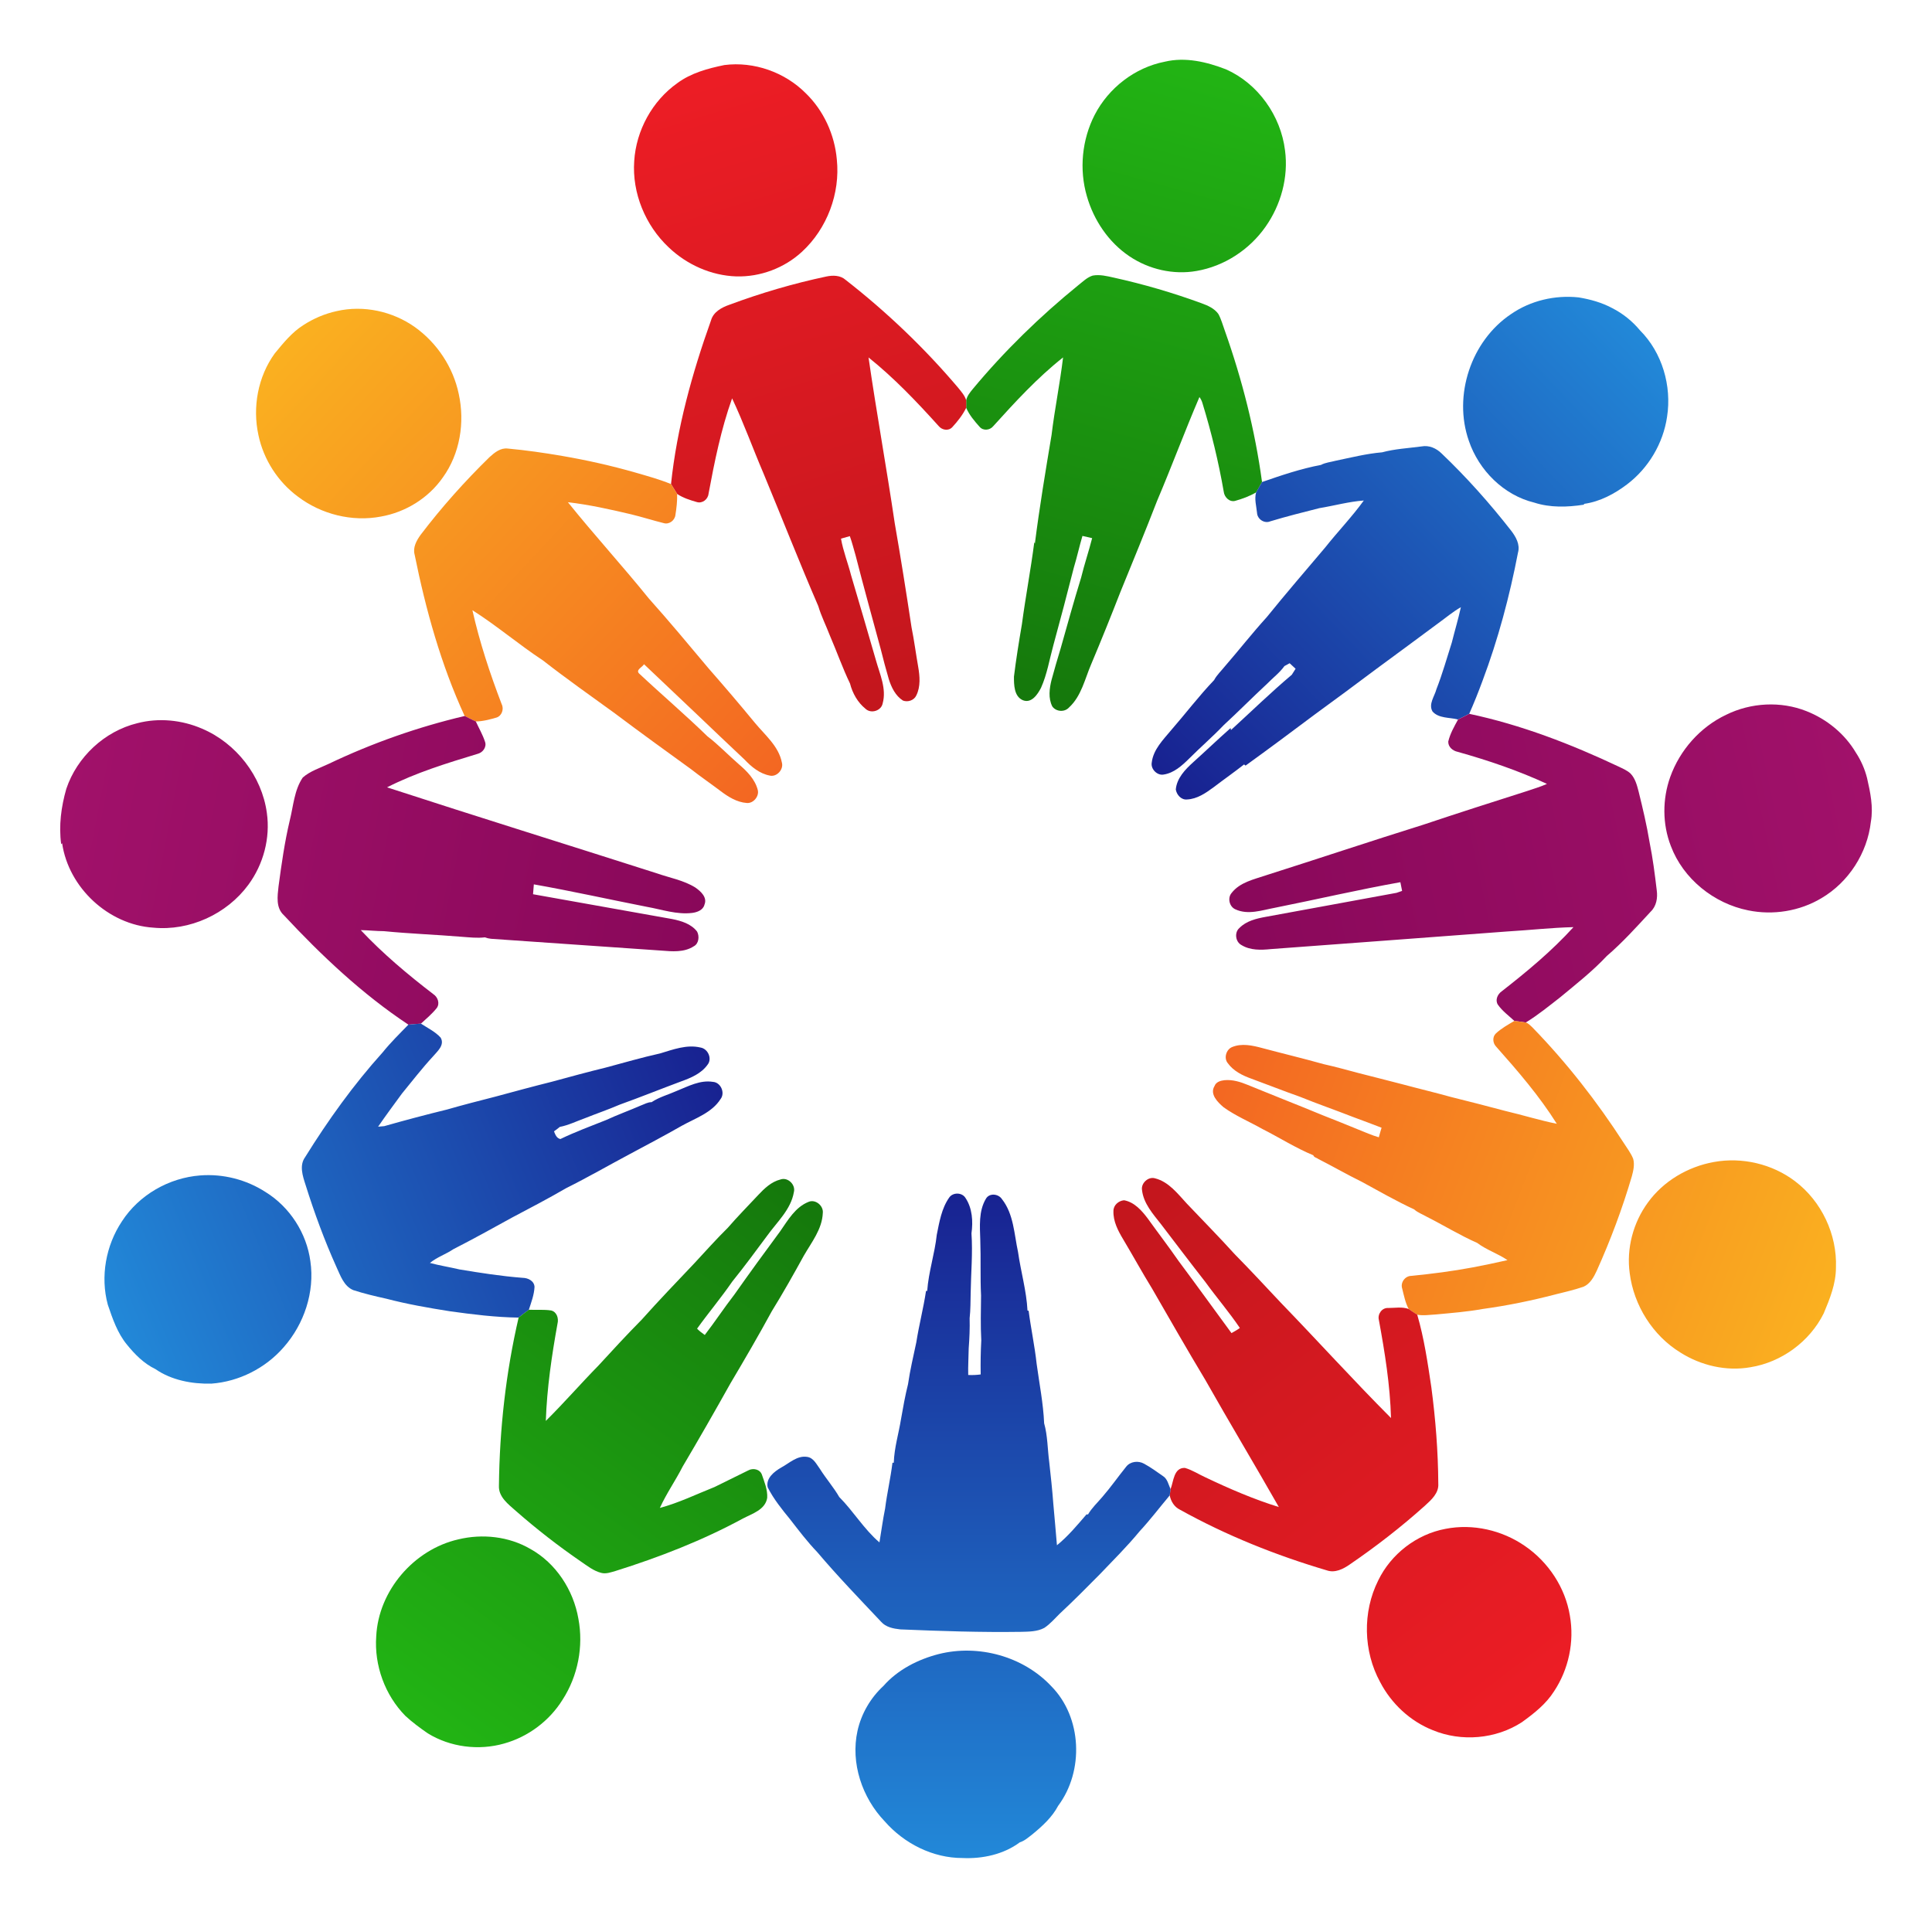
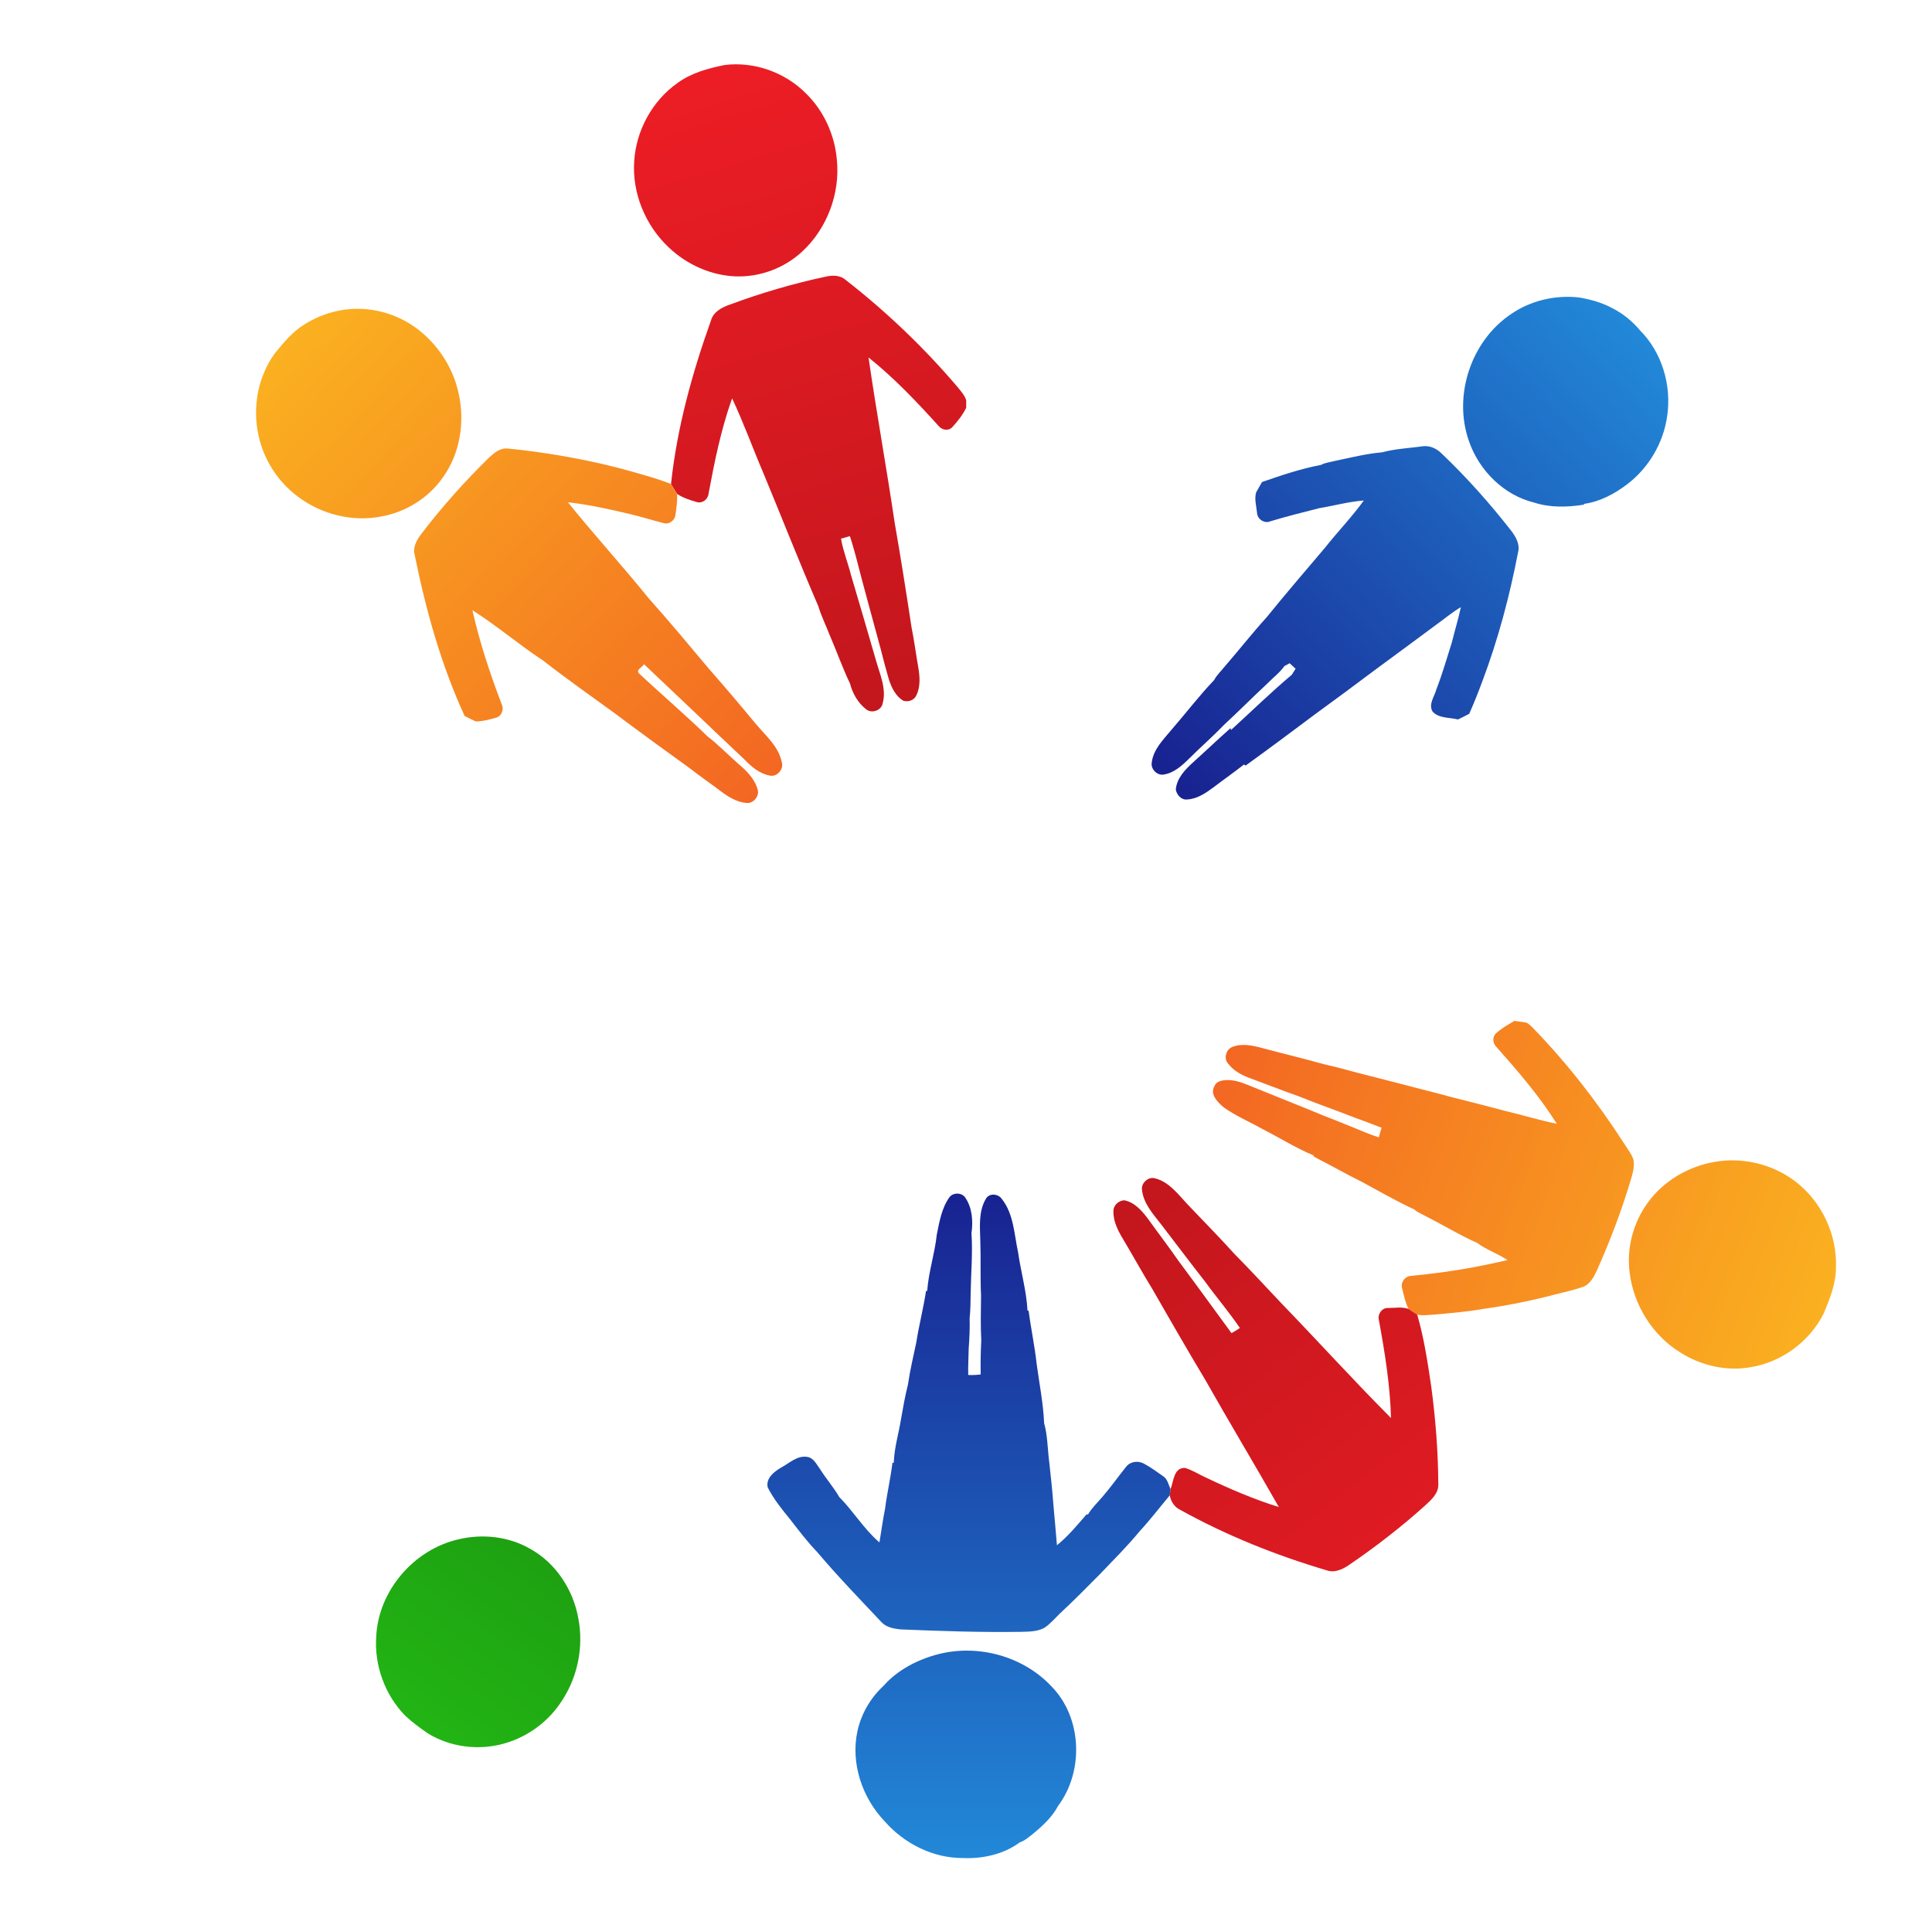
<svg xmlns="http://www.w3.org/2000/svg" enable-background="new -239.813 -345.443 1718.813 1706.342" version="1.1" viewBox="-239.81 -345.44 1718.8 1706.3" xml:space="preserve">
  <linearGradient id="i" x1="842.44" x2="687.67" y1="-283.31" y2="277.99" gradientUnits="userSpaceOnUse">
    <stop stop-color="#22B414" offset="0" />
    <stop stop-color="#15780C" offset="1" />
  </linearGradient>
-   <path d="m886.01-143.61c-14.265 20.345-36.698 35.02-61.257 39.235-20.624 3.636-42.46-1.38-59.765-13.053-18.554-12.456-31.72-32.055-37.855-53.407-6.974-23.869-4.401-50.348 6.955-72.446 12.382-23.944 35.766-42.069 62.302-47.253 18.405-4.382 37.277 0.13 54.526 6.788 28.512 12.68 48.708 41.267 52.493 72.092 3.17 23.832-3.599 48.484-17.398 68.045zm-41.976 77.406c-3.543-4.885-9.324-7.403-14.806-9.399-25.51-9.361-51.635-16.988-78.152-22.843-6.154-1.361-12.475-2.965-18.759-1.809-4.979 1.529-8.709 5.371-12.699 8.466-34.181 27.766-65.864 58.647-94.04 92.511-2.424 3.002-5.016 6.098-5.8 9.958-0.019 2.238-0.037 4.457-0.019 6.695 2.741 6.396 7.366 11.822 11.972 16.969 3.226 3.729 9.156 3.04 12.121-0.634 19.487-21.538 39.272-43.132 62.097-61.146-2.741 23.086-7.459 45.91-10.238 68.996-5.37 32.111-10.741 64.316-14.843 96.632l-0.522-1.231c-3.133 24.41-7.776 48.596-11.021 73.005-2.629 15.478-5.165 30.992-7.067 46.563-0.037 7.273 0.056 17.622 7.888 20.997 7.702 3.114 13.184-5.165 16.186-11.021 5.408-12.028 7.496-25.23 10.984-37.892 6.266-22.974 12.382-45.985 18.219-69.089 2.816-9.305 4.885-18.816 7.645-28.158 2.853 0.671 5.743 1.305 8.634 1.977-3.021 11.804-6.937 23.347-9.827 35.188-6.489 20.941-12.289 42.106-18.275 63.197-2.853 9.156-5.426 18.386-7.981 27.617-1.958 7.683-3.095 16.373 0.634 23.72 3.394 4.774 10.927 5.352 14.918 0.895 10.965-10.07 14.06-25.417 19.748-38.619 8.951-21.24 17.566-42.647 25.939-64.129 11.002-27.002 22.153-53.985 32.671-81.154 12.997-30.564 24.54-61.742 37.631-92.25 1.287 1.734 2.201 3.655 2.779 5.762 7.869 25.734 14.228 51.915 18.834 78.432 0.503 4.755 4.979 9.454 10.032 8.224 6.508-1.79 12.942-4.196 18.816-7.59 1.771-3.04 3.506-6.117 5.221-9.212-6.21-45.892-17.641-91-33.1-134.64-1.865-5.035-3.189-10.312-5.818-14.993z" fill="url(#i)" />
  <linearGradient id="h" x1="558.47" x2="386.77" y1="278.12" y2="-286.44" gradientUnits="userSpaceOnUse">
    <stop stop-color="#C3161D" offset="0" />
    <stop stop-color="#ED1D25" offset="1" />
  </linearGradient>
  <path d="m415.21-99.527c-22.34-0.728-43.99-10.462-60.101-25.827-20.736-19.468-32.689-48.316-30.694-76.791 1.716-27.244 16.037-53.519 38.358-69.332 12.196-9.044 27.207-13.091 41.864-16.093 26.33-3.375 53.891 6.396 72.539 25.23 15.85 15.44 25.547 36.754 27.487 58.721 3.152 30.209-8.652 61.612-31.011 82.18-15.683 14.489-37.109 22.507-58.442 21.911zm197.33 98.981c-29.874-35.262-63.495-67.374-99.951-95.811-4.699-4.252-11.412-4.308-17.268-3.077-29.295 6.21-58.106 14.676-86.189 25.118-6.881 2.387-14.265 6.359-16.391 13.911-16.82 47.085-30.321 95.792-35.58 145.62 1.846 2.89 3.655 5.837 5.445 8.802 5.277 3.524 11.487 5.501 17.566 7.235 4.867 1.454 9.827-2.424 10.35-7.31 5.333-28.68 11.151-57.472 20.978-84.977 10.275 21.78 18.424 44.53 27.897 66.684 16.335 39.328 31.85 79.01 48.745 118.08 2.685 9.007 6.974 17.454 10.331 26.237 6.135 14.191 11.244 28.811 17.939 42.74 2.182 8.578 6.843 16.876 13.799 22.47 4.83 4.625 13.986 1.79 15.235-4.792 3.599-13.091-2.555-26.032-6.005-38.47-7.31-25.174-14.582-50.367-22.079-75.486-2.797-10.946-7.03-21.519-8.988-32.652 2.611-0.727 5.24-1.455 7.869-2.219 2.051 5.706 3.487 11.617 5.203 17.436 7.105 27.822 14.825 55.495 22.321 83.224 2.182 8.876 4.569 17.715 7.123 26.498 2.294 7.329 5.93 14.881 12.624 19.132 4.345 1.641 9.921-0.187 11.878-4.587 3.897-7.888 3.114-17.063 1.66-25.454-2.07-11.692-3.543-23.459-5.911-35.076-4.681-30.955-9.566-61.91-14.955-92.734-7.273-49.211-16.186-98.198-23.31-147.43 22.713 18.2 42.89 39.384 62.339 60.978 2.965 3.655 8.69 4.755 12.158 1.082 4.755-5.203 9.286-10.872 12.382-17.249-0.019-2.238 0-4.457 0.019-6.695-1.343-4.326-4.438-7.776-7.235-11.226z" fill="url(#h)" />
  <linearGradient id="g" x1="803.71" x2="1219.6" y1="351.41" y2="-48.578" gradientUnits="userSpaceOnUse">
    <stop stop-color="#182291" offset="0" />
    <stop stop-color="#2288D8" offset="1" />
  </linearGradient>
  <path d="m1243.3 25.318c-3.45 23.701-16.559 45.78-35.654 60.213-11.133 8.447-24.018 15.291-37.966 17.286l-0.578 0.783c-14.545 2.256-29.836 2.723-43.99-1.883-27.151-6.601-49.211-28.68-58.143-54.898-14.172-40.409 1.921-88.986 37.519-112.82 17.398-12.028 39.141-17.082 60.12-14.844 10.461 1.716 20.811 4.606 30.191 9.678 9.398 4.811 17.678 11.561 24.447 19.673 19.729 19.766 28.326 49.416 24.056 76.81zm-200.63 32.652c-4.681-4.625-11.151-7.496-17.809-6.229-11.655 1.567-23.832 2.182-35.057 5.24-13.949 1.175-27.58 4.643-41.248 7.478-4.382 1.193-9.137 1.566-13.165 3.729-17.92 3.375-35.281 9.268-52.474 15.235-1.716 3.095-3.45 6.172-5.221 9.212-1.678 5.874 0.205 12.158 0.802 18.125 0.243 5.688 6.527 9.921 11.879 7.59 14.396-4.345 28.978-8 43.56-11.692 13.203-2.163 26.181-5.818 39.57-6.806-10.611 14.657-23.235 27.748-34.461 41.92-17.398 20.55-34.983 40.95-51.896 61.873-12.867 14.154-24.652 29.239-37.184 43.691-3.245 4.065-7.179 7.664-9.641 12.289-13.501 14.116-25.323 29.743-38.153 44.474-7.142 8.634-16.018 17.268-17.342 28.997-1.007 5.725 4.923 11.711 10.685 10.555 9.137-1.417 16.298-7.981 22.657-14.247 10.032-10.088 20.848-19.356 30.657-29.668 13.147-12.102 25.696-24.857 38.806-36.997 5.054-5.203 11.002-9.641 15.235-15.571 1.529-0.858 3.077-1.697 4.643-2.536 1.715 1.659 3.487 3.301 5.296 4.904-1.1 1.79-2.238 3.562-3.375 5.352-18.637 15.707-36.131 32.777-54.132 49.214-0.1-0.597-0.199-1.192-0.301-1.78-11.282 9.958-22.135 20.363-33.305 30.414-7.123 6.434-14.564 14.154-15.459 24.205 0.709 4.699 4.867 9.473 9.995 8.895 9.044-0.392 16.802-5.818 23.85-11.021 8.901-6.804 18.094-13.217 26.894-20.144 0.428 0.353 0.855 0.707 1.319 1.036 20.643-14.899 41.062-30.097 61.425-45.37 18.499-13.52 36.96-27.114 55.272-40.894 18.424-13.482 36.754-27.095 55.104-40.689 6.545-4.699 12.718-9.995 19.766-14.004-2.331 10.592-5.464 20.997-8.093 31.533-4.438 13.836-8.335 27.86-13.65 41.398-1.66 6.377-7.291 13.333-3.506 19.86 5.482 6.303 15.198 5.184 22.694 7.123 3.338-1.622 6.676-3.282 9.957-5.016 4.252-9.585 8.149-19.338 11.767-29.165 13.948-37.053 24.167-75.448 31.645-114.31 2.014-7.179-1.921-14.06-6.154-19.543-18.983-24.298-39.533-47.384-61.854-68.66z" fill="url(#g)" />
  <linearGradient id="f" x1="440.99" x2="18.62" y1="352.77" y2="-42.559" gradientUnits="userSpaceOnUse">
    <stop stop-color="#F36722" offset="0" />
    <stop stop-color="#FAB020" offset="1" />
  </linearGradient>
  <path d="m99.095 114.14c-25.678 4.904-53.108-1.995-73.863-17.734-17.846-13.184-30.582-33.044-35.132-54.768-5.426-24.783-0.448-51.99 14.508-72.614 7.552-9.175 15.16-18.685 25.305-25.118 9.1-5.93 19.244-10.275 29.855-12.568 23.869-5.482 49.733 0.168 69.63 14.303 19.71 14.135 34.013 35.71 38.936 59.504 5.52 25.249 1.081 53.052-14.172 74.199-12.755 18.331-33.118 30.936-55.066 34.796zm345.97 230.45c-9.026-1.697-16.391-7.776-22.526-14.284-14.079-13.258-28.12-26.554-42.069-39.924-15.757-14.974-31.552-29.929-47.328-44.866-1.361 2.517-7.459 4.96-4.513 8.112 20.102 18.871 41.174 36.754 60.903 55.999 9.883 7.534 18.498 16.69 27.915 24.82 7.217 6.172 14.433 13.37 16.876 22.881 1.511 5.613-3.897 12.196-9.771 11.636-8.82-0.634-16.578-5.52-23.44-10.722-8.69-6.564-17.659-12.699-26.218-19.412-22.694-16.41-45.407-32.838-67.784-49.677-21.407-15.515-43.058-30.769-63.868-47.011-21.463-14.098-41.099-30.955-62.768-44.68 6.415 28.531 15.608 56.353 26.051 83.635 2.2 4.364 0.093 10.443-4.718 11.897-5.967 1.697-12.102 3.375-18.312 3.431-3.357-1.529-6.638-3.207-9.92-4.848-21.035-45.668-34.591-94.506-44.53-143.7-1.678-6.322 1.734-12.438 5.296-17.417 18.685-24.578 39.309-47.663 61.388-69.238 4.438-4.047 9.865-8.429 16.279-7.59 16.317 1.492 32.54 3.841 48.689 6.62 21.78 3.748 43.393 8.615 64.651 14.694 10.704 3.095 21.482 6.061 31.813 10.275 1.846 2.89 3.655 5.837 5.445 8.802 0.186 6.266-0.541 12.531-1.529 18.722-0.559 4.867-5.594 8.69-10.443 7.217-9.697-2.405-19.226-5.464-28.922-7.813-18.592-4.401-37.295-8.559-56.279-10.778 23.31 29.034 48.502 56.558 71.905 85.537 18.2 20.344 35.692 41.379 53.239 62.302 13.93 15.906 27.692 31.999 41.118 48.335 9.007 10.965 21.333 20.885 24.111 35.524 1.678 6.06-4.531 12.96-10.741 11.524zm-204.83-108.4c-0.514-1.226-0.916-2.489-1.098-3.818 0.182 1.329 0.584 2.592 1.098 3.818z" fill="url(#f)" />
  <linearGradient id="e" x1="855.69" x2="1421.3" y1="477.66" y2="356.51" gradientUnits="userSpaceOnUse">
    <stop stop-color="#89085A" offset="0" />
    <stop stop-color="#A1116A" offset="1" />
  </linearGradient>
-   <path d="m1424.6 385.68c-3.096 27.804-19.822 53.78-43.971 67.971-19.356 11.599-43.132 15.403-65.211 10.834-30.47-6.098-57.752-27.99-68.772-57.248-7.571-19.524-7.571-41.64-0.578-61.313 8.559-24.018 26.722-44.549 49.826-55.458 22.004-10.853 48.54-12.289 71.42-3.207 18.069 7.123 34.05 20.121 43.971 36.941 4.531 6.9 7.907 14.545 9.92 22.582 2.909 12.699 5.706 25.846 3.394 38.899zm-196.88 18.144c-2.518-15.235-6.079-30.265-9.79-45.239-1.436-5.576-3.002-11.45-7.049-15.72-3.002-2.872-6.918-4.438-10.554-6.228-42.554-20.102-86.898-37.221-133.01-46.992-3.282 1.734-6.62 3.394-9.957 5.016-3.413 6.284-7.105 12.643-8.727 19.673-0.149 4.774 4.01 8.224 8.354 9.119 27.095 7.608 53.91 16.671 79.457 28.531-6.004 2.741-12.382 4.457-18.573 6.638-30.62 9.734-61.202 19.543-91.672 29.743-46.675 14.582-93.052 30.116-139.67 44.922-10.834 3.692-23.254 6.191-30.657 15.757-3.767 4.401-2.014 12.158 3.319 14.508 11.393 5.333 23.925 0.709 35.505-1.417 37.146-7.422 74.05-16.056 111.33-22.694 0.485 2.573 1.007 5.165 1.548 7.757-1.25 0.429-3.748 1.287-4.998 1.716-38.768 7.049-77.499 14.321-116.29 21.352-8.391 1.51-17.342 3.636-23.496 9.958-4.587 3.972-3.468 12.326 1.865 15.142 7.776 4.774 17.324 4.513 26.088 3.599 70.04-5.259 140.08-10.312 210.12-15.664 19.729-1.156 39.421-3.394 59.169-3.879-19.207 21.165-41.323 39.533-63.831 57.099-3.692 2.555-6.079 7.813-3.394 11.934 3.972 5.632 9.641 9.79 14.676 14.415 3.375 0.429 6.769 0.821 10.144 1.38 10.778-6.583 20.568-14.601 30.508-22.34 14.228-11.785 28.904-23.291 41.528-36.792 14.042-12.028 26.461-25.846 39.011-39.421 5.165-4.867 6.378-12.289 5.445-19.058-1.697-14.321-3.525-28.661-6.396-42.815z" fill="url(#e)" />
  <linearGradient id="d" x1="384.5" x2="-183.03" y1="474.6" y2="364.63" gradientUnits="userSpaceOnUse">
    <stop stop-color="#89085A" offset="0" />
    <stop stop-color="#A1116A" offset="1" />
  </linearGradient>
-   <path d="m386.92 459.38c-1.119 4.83-6.452 6.825-10.853 7.385-13.743 1.716-27.095-3.058-40.484-5.426-33.491-6.583-66.852-14.023-100.47-19.972-0.205 2.928-0.448 5.837-0.709 8.783 41.248 7.347 82.497 14.75 123.75 22.079 8.149 1.622 17.007 4.289 22.228 11.189 2.163 4.177 1.566 10.76-3.058 13.09-8.578 5.557-19.282 4.55-28.96 3.767-50.442-3.431-100.88-6.974-151.31-10.48-1.883-0.186-3.711-0.615-5.464-1.287-6.9 0.839-13.818-0.019-20.68-0.503-23.048-1.921-46.172-2.741-69.183-4.997-6.881-0.019-13.725-0.821-20.587-0.932 19.673 20.96 41.808 39.514 64.595 57.006 3.916 2.555 5.986 8.242 3.021 12.289-4.103 5.184-9.231 9.436-14.079 13.911-3.729 0.242-7.44 0.541-11.151 0.914-41.118-27.263-77.276-61.388-110.82-97.396-7.235-6.564-5.688-17.007-4.718-25.678 2.629-19.636 5.408-39.328 9.976-58.609 3.226-12.811 3.972-27.002 11.562-38.172 6.601-5.837 15.328-8.485 23.16-12.233 38.619-18.405 79.252-32.745 120.89-42.535 3.282 1.641 6.564 3.319 9.92 4.848 2.741 6.005 6.117 11.729 8.168 18.032 1.678 4.494-1.734 9.417-6.098 10.648-27.524 8.373-55.346 16.839-81.043 29.948 79.812 26.032 160.03 50.889 239.99 76.492 11.431 4.009 23.776 6.135 34.2 12.587 4.811 3.319 10.909 8.764 8.205 15.254zm-446.93-156.51c-18.014-7.813-38.601-9.865-57.658-4.886-29.109 7.123-53.63 30.004-63.141 58.367-4.587 15.962-6.806 32.708-4.569 49.248l0.839-0.821c5.725 39.552 41.23 72.558 81.192 75.113 32.298 3.095 65.322-12.084 84.492-38.153 13.389-18.181 19.636-41.566 16.447-63.961-4.438-32.708-27.281-62.041-57.602-74.908z" fill="url(#d)" />
  <linearGradient id="c" x1="844.8" x2="1383.7" y1="608.79" y2="813.91" gradientUnits="userSpaceOnUse">
    <stop stop-color="#F36722" offset="0" />
    <stop stop-color="#FAB020" offset="1" />
  </linearGradient>
  <path d="m1212 700.94c-8.466 28.81-19.021 56.987-31.347 84.362-2.536 5.501-5.855 11.506-11.673 14.042-8.186 2.797-16.615 4.755-24.988 6.825-21.296 5.576-42.927 9.995-64.745 12.979-13.669 2.48-27.524 3.543-41.342 4.848-5.632 0.28-11.338 1.268-16.913 0.261-2.611-1.604-5.109-3.357-7.59-5.091-3.002-5.632-4.196-12.028-5.744-18.144-1.79-5.315 2.48-11.282 8.093-11.319 18.293-1.827 36.549-4.158 54.637-7.552 10.349-1.977 20.662-4.103 30.936-6.471-8.54-5.818-18.759-9.119-26.927-15.291-15.496-6.825-29.967-15.776-45.09-23.403-3.636-2.126-7.814-3.543-10.946-6.396-15.981-7.459-31.328-16.205-46.806-24.652-12.979-6.359-25.491-13.613-38.377-20.158-1.473-1.175-4.047-1.436-4.587-3.375-15.701-6.471-30.116-15.72-45.276-23.366-11.487-6.508-23.832-11.636-34.554-19.356-5.221-4.457-12.568-11.636-8.056-18.909 1.324-3.636 5.426-4.83 8.914-5.184 7.142-0.671 14.154 1.529 20.699 4.233 10.387 4.289 20.867 8.373 31.272 12.643 11.897 4.792 23.832 9.51 35.673 14.452 10.462 4.065 20.867 8.317 31.291 12.568 6.042 2.424 12.028 5.091 18.312 6.918 0.746-2.872 1.585-5.706 2.443-8.522-8.41-3.319-17.324-6.508-25.51-9.604-15.72-6.154-31.682-11.673-47.309-18.014-14.34-5.035-28.456-10.685-42.741-15.906-8.037-2.853-16.186-6.825-21.277-13.948-3.748-4.475-1.343-12.289 3.991-14.34 8.559-3.487 18.014-1.38 26.592 0.914 18.218 4.886 36.568 9.249 54.712 14.34 10.424 2.312 20.718 5.184 31.048 7.925 13.09 3.245 26.107 6.732 39.197 10.032 14.247 3.841 28.624 7.235 42.871 11.207 16.223 3.972 32.41 8.242 48.577 12.494 15.31 3.58 30.321 8.298 45.743 11.412-15.515-24.727-34.684-46.955-54.041-68.735-2.965-3.04-3.413-8.466-0.261-11.543 4.867-4.587 10.797-7.851 16.522-11.245 3.375 0.429 6.769 0.821 10.144 1.38 2.312 0.69 3.972 2.592 5.725 4.177 30.619 31.458 57.733 66.236 81.527 103.1 2.89 4.606 6.359 8.97 8.354 14.098 1.343 5.035 0.168 10.368-1.175 15.31zm145.21 4.587c-20.326-15.459-47.234-21.724-72.315-17.137-23.123 4.177-44.866 16.951-58.703 36.102-13.072 17.864-19.17 40.857-16.13 62.824 3.636 28.606 20.456 55.458 45.09 70.581 18.275 11.562 40.801 16.857 62.227 13.091 27.71-4.42 52.773-22.788 65.267-47.906 5.464-12.979 10.89-26.461 10.89-40.782 1.137-29.445-12.83-59.001-36.326-76.772z" fill="url(#c)" />
  <linearGradient id="b" x1="392.36" x2="-139.1" y1="605.49" y2="825.53" gradientUnits="userSpaceOnUse">
    <stop stop-color="#182291" offset="0" />
    <stop stop-color="#2288D8" offset="1" />
  </linearGradient>
-   <path d="m401.3 632.28c-7.739 12.307-22.414 17.1-34.535 23.85-15.422 8.839-31.197 17.081-46.862 25.51-18.685 9.977-37.053 20.55-56.017 30.004-15.795 9.175-32 17.659-48.167 26.181-17.286 9.585-34.629 19.114-52.232 28.139-6.694 4.513-14.545 7.067-20.811 12.214 8.671 2.35 17.566 3.711 26.312 5.781 18.592 3.096 37.221 5.986 56.036 7.459 4.793 0.019 10.387 2.629 10.704 8.037-0.317 7.011-2.909 13.743-5.053 20.382-3.114 2.238-6.135 4.569-9.1 6.974-20.55-0.28-41.006-2.834-61.332-5.669-18.983-2.984-37.966-6.322-56.558-11.188-9.809-2.163-19.617-4.494-29.183-7.59-8.391-3.487-11.45-12.923-14.974-20.512-10.722-23.813-19.729-48.353-27.542-73.266-2.518-7.813-5.688-17.156-0.336-24.54 20.4-32.82 43.02-64.409 68.922-93.145 7.049-8.764 15.104-16.671 22.955-24.708 3.711-0.373 7.422-0.671 11.151-0.914 5.967 3.916 12.699 7.086 17.548 12.457 3.804 6.676-2.984 12.177-6.881 16.783-9.716 10.536-18.48 21.892-27.561 32.969-7.123 9.79-14.377 19.468-21.221 29.482 1.361-0.131 4.084-0.354 5.445-0.485 18.517-5.277 37.165-10.2 55.868-14.788 14.228-4.121 28.606-7.757 42.946-11.45 16.727-4.513 33.454-9.081 50.255-13.258 15.962-4.345 31.925-8.708 47.999-12.624 16.13-4.289 32.167-9.007 48.446-12.606 11.506-3.45 23.664-8.112 35.785-5.24 6.732 1.026 10.741 10.014 6.284 15.403-5.538 7.758-14.713 11.617-23.384 14.732-18.274 6.788-36.363 14.116-54.712 20.699-10.219 4.401-20.755 8-31.086 12.121-7.366 2.648-14.471 6.191-22.19 7.683-1.641 1.436-3.431 2.667-5.184 3.953 1.156 2.834 2.275 6.079 5.669 6.844 13.258-6.359 27.095-11.524 40.764-16.932 10.182-4.718 20.755-8.503 31.048-12.997 3.021-1.081 6.005-2.946 9.324-2.872 6.899-4.606 15.048-6.713 22.545-10.088 10.2-4.103 20.68-9.827 32.055-7.981 6.956 0.447 11.021 9.678 6.863 15.198zm-404.82 82.851c-17.081-11.095-37.836-16.391-58.125-14.806-27.878 2.107-54.488 17.324-69.723 40.894-14.284 21.463-19.3 49.155-12.531 74.124 4.233 12.401 8.54 25.193 16.988 35.486 7.011 8.634 15.104 16.876 25.268 21.743 14.359 9.958 32.615 13.408 49.882 12.997 24.578-1.79 48.111-13.762 64.278-32.316 18.219-20.606 27.804-49.155 23.794-76.567-3.338-25.062-18.33-48.26-39.831-61.556z" fill="url(#b)" />
  <linearGradient id="a" x1="763.77" x2="1122.7" y1="717.21" y2="1178.7" gradientUnits="userSpaceOnUse">
    <stop stop-color="#C3161D" offset="0" />
    <stop stop-color="#ED1D25" offset="1" />
  </linearGradient>
-   <path d="m1027.9 994.14c-21.109 18.946-43.561 36.363-66.982 52.362-5.799 4.046-13.109 7.702-20.289 5.203-45.332-13.408-89.527-31.086-130.85-54.078-4.961-2.405-7.888-7.403-8.951-12.624 0.242-1.883 0.485-3.729 0.746-5.576 2.741-6.844 2.723-19.132 12.718-18.89 6.583 1.827 12.326 5.725 18.517 8.503 21.146 10.051 42.722 19.394 65.099 26.312-21.519-37.855-43.99-75.187-65.416-113.1-16.149-26.871-31.72-54.097-47.365-81.248-8.913-14.47-17.063-29.37-25.771-43.952-4.55-7.571-8.895-15.925-8.597-25.006-0.093-5.184 4.513-9.193 9.436-9.622 9.23 1.66 15.776 9.193 21.146 16.317 9.025 12.587 18.48 24.876 27.3 37.612 15.888 21.296 31.403 42.852 47.141 64.26 2.517-1.436 5.091-2.834 7.44-4.569-9.51-14.098-20.643-27.02-30.6-40.782-13.352-17.081-26.424-34.386-39.589-51.598-7.123-9.1-15.515-18.386-16.857-30.358-1.007-6.098 5.594-12.214 11.617-10.387 12.214 3.077 20.177 13.762 28.344 22.564 14.172 14.955 28.661 29.612 42.479 44.903 13.874 14.079 27.319 28.568 40.857 42.983 32.95 34.05 64.782 69.257 98.236 102.8-0.839-29.333-5.501-58.442-10.816-87.271-1.343-5.147 2.778-11.002 8.317-10.629 6.005 0.019 12.512-1.268 18.237 0.895 2.48 1.734 4.979 3.487 7.59 5.091 6.135 21.034 9.305 42.815 12.531 64.465 3.767 28.438 6.023 57.099 6.191 85.798 0.634 8.41-6.21 14.47-11.86 19.617zm128.93 97.844c-4.102-25.006-19.188-47.756-40.036-62.003-20.288-14.023-46.246-20.009-70.525-15.235-25.752 4.755-48.596 22.414-59.971 45.966-14.042 28.046-13.296 62.88 1.734 90.385 9.958 19.17 26.722 34.815 46.843 42.796 25.528 10.555 56.166 7.944 79.327-7.161 10.704-7.739 21.389-16.093 28.531-27.412 13.016-19.58 18.2-44.176 14.097-67.337z" fill="url(#a)" />
+   <path d="m1027.9 994.14c-21.109 18.946-43.561 36.363-66.982 52.362-5.799 4.046-13.109 7.702-20.289 5.203-45.332-13.408-89.527-31.086-130.85-54.078-4.961-2.405-7.888-7.403-8.951-12.624 0.242-1.883 0.485-3.729 0.746-5.576 2.741-6.844 2.723-19.132 12.718-18.89 6.583 1.827 12.326 5.725 18.517 8.503 21.146 10.051 42.722 19.394 65.099 26.312-21.519-37.855-43.99-75.187-65.416-113.1-16.149-26.871-31.72-54.097-47.365-81.248-8.913-14.47-17.063-29.37-25.771-43.952-4.55-7.571-8.895-15.925-8.597-25.006-0.093-5.184 4.513-9.193 9.436-9.622 9.23 1.66 15.776 9.193 21.146 16.317 9.025 12.587 18.48 24.876 27.3 37.612 15.888 21.296 31.403 42.852 47.141 64.26 2.517-1.436 5.091-2.834 7.44-4.569-9.51-14.098-20.643-27.02-30.6-40.782-13.352-17.081-26.424-34.386-39.589-51.598-7.123-9.1-15.515-18.386-16.857-30.358-1.007-6.098 5.594-12.214 11.617-10.387 12.214 3.077 20.177 13.762 28.344 22.564 14.172 14.955 28.661 29.612 42.479 44.903 13.874 14.079 27.319 28.568 40.857 42.983 32.95 34.05 64.782 69.257 98.236 102.8-0.839-29.333-5.501-58.442-10.816-87.271-1.343-5.147 2.778-11.002 8.317-10.629 6.005 0.019 12.512-1.268 18.237 0.895 2.48 1.734 4.979 3.487 7.59 5.091 6.135 21.034 9.305 42.815 12.531 64.465 3.767 28.438 6.023 57.099 6.191 85.798 0.634 8.41-6.21 14.47-11.86 19.617zm128.93 97.844z" fill="url(#a)" />
  <linearGradient id="l" x1="471.77" x2="132.38" y1="712.72" y2="1188.2" gradientUnits="userSpaceOnUse">
    <stop stop-color="#15780C" offset="0" />
    <stop stop-color="#22B414" offset="1" />
  </linearGradient>
-   <path d="m479.6 723.82c-11.841 4.643-18.405 16.279-25.324 26.2-13.799 18.61-27.412 37.388-40.763 56.316-9.1 11.748-17.249 24.186-26.331 35.934-2.443-1.678-4.774-3.506-6.843-5.613 10.144-14.153 21.407-27.487 31.253-41.826 10.704-13.258 20.81-26.983 30.955-40.67 8.802-12.307 21.24-23.403 23.906-38.936 1.772-6.676-5.389-13.631-11.934-11.282-8.131 1.995-14.34 8.018-19.897 13.93-8.988 9.622-18.256 19.002-26.871 28.96-10.275 10.144-19.897 20.941-29.724 31.533-15.739 16.634-31.664 33.137-46.899 50.237-13.128 13.277-25.808 27.002-38.414 40.764-15.888 16.205-30.787 33.379-46.936 49.36 0.988-29.053 5.24-57.901 10.387-86.469 1.212-4.643-0.522-10.555-5.669-11.785-6.564-0.988-13.24-0.354-19.822-0.634-3.114 2.238-6.135 4.569-9.1 6.974-11.375 49.006-16.951 99.28-17.51 149.57-0.485 10.032 8.447 16.559 15.179 22.545 18.312 16.037 37.556 31.048 57.64 44.829 5.725 3.879 11.282 8.41 18.125 10.163 4.345 1.194 8.746-0.559 12.904-1.716 38.955-12.233 77.257-27.132 113.21-46.619 8.243-4.326 20.009-7.813 21.613-18.461 0.392-7.123-2.462-14.004-4.737-20.624-1.772-4.848-7.925-6.079-12.121-3.729-9.995 4.904-20.009 9.827-29.985 14.769-16.13 6.415-31.85 14.116-48.652 18.61 5.799-12.792 13.948-24.335 20.307-36.848 14.508-24.503 28.662-49.248 42.554-74.087 12.55-21.146 24.95-42.423 36.698-64.036 10.014-16.186 19.375-32.82 28.55-49.509 6.843-11.897 16.261-23.552 16.839-37.836 0.802-6.471-6.452-12.568-12.587-10.014z" fill="url(#l)" />
  <linearGradient id="k" x1="472.75" x2="133.37" y1="713.42" y2="1188.9" gradientUnits="userSpaceOnUse">
    <stop stop-color="#15780C" offset="0" />
    <stop stop-color="#22B414" offset="1" />
  </linearGradient>
  <path d="m231.96 1032.6c-19.151-11.133-42.61-13.65-64.017-8.485-39.514 9.007-71.066 45.649-73.043 86.282-1.846 25.827 7.757 52.269 25.92 70.749 6.172 5.706 12.979 10.722 19.897 15.515 20.028 12.345 45.332 15.552 67.933 9.1 21.389-5.949 40.298-20.121 52.027-38.974 13.631-21.09 18.741-47.402 14.079-72.073-4.438-25.529-19.916-49.435-42.796-62.115z" fill="url(#k)" />
  <linearGradient id="j" x1="622.23" x2="622.23" y1="716.5" y2="1306.8" gradientUnits="userSpaceOnUse">
    <stop stop-color="#182291" offset="0" />
    <stop stop-color="#2288D8" offset="1" />
  </linearGradient>
  <path d="m801.57 979.42c-0.261 1.846-0.503 3.692-0.746 5.576-8.932 10.666-17.361 21.762-26.815 31.981-11.021 13.408-23.403 25.659-35.375 38.209-11.748 11.897-23.552 23.776-35.785 35.169-4.364 4.326-8.429 9.081-13.576 12.513-6.228 3.357-13.557 3.338-20.456 3.524-35.934 0.541-71.868-0.671-107.76-2.182-6.117-0.671-12.792-1.939-17.006-6.806-19.188-20.363-38.638-40.503-56.726-61.854-8.783-9.156-16.484-19.282-24.242-29.295v-1e-4c-7.31-8.932-14.694-18.051-19.897-28.4-1.883-8.037 5.762-14.06 11.953-17.603 7.291-3.897 14.191-10.909 23.123-9.51 5.706 0.765 8.317 6.583 11.393 10.722 5.389 8.578 12.121 16.242 17.212 25.025 12.568 12.606 22.041 28.699 35.729 40.335 1.678-10.051 3.002-20.177 5.035-30.153 1.716-13.65 4.886-27.076 6.545-40.726l1.175 0.019c0.373-13.202 4.364-25.958 6.452-38.955 1.809-10.35 3.655-20.718 6.21-30.918 1.809-12.531 4.737-24.857 7.366-37.239 2.387-15.347 6.359-30.396 8.652-45.761h1.044c1.193-16.895 6.713-33.155 8.522-49.994 2.294-11.338 4.233-23.347 11.002-33.025 3.301-4.848 11.412-4.755 14.508 0.242 6.154 9.175 6.825 20.904 5.352 31.552 1.212 17.603-0.448 35.244-0.708 52.847-0.205 7.552-0.075 15.16-0.932 22.694 0.242 8.914-0.149 17.846-0.821 26.741-0.093 7.907-0.653 15.794-0.429 23.72 3.692 0.186 7.403 0.037 11.095-0.485-0.186-10.107-0.018-20.214 0.522-30.302-0.727-13.277-0.354-26.592-0.205-39.869-0.802-16.373-0.075-32.764-0.672-49.155-0.373-12.363-1.603-25.957 5.016-36.997 3.021-5.296 11.077-4.457 14.21 0.298 10.536 13.333 10.89 31.216 14.359 47.16 2.462 17.398 7.515 34.461 8.41 52.045l1.007 0.168c2.033 15.813 5.426 31.44 7.142 47.309 2.387 17.585 5.893 35.076 6.657 52.81 3.114 10.872 3.002 22.955 4.513 34.312 1.38 12.401 2.723 24.839 3.655 37.295 1.212 12.289 2.088 24.615 3.226 36.904 9.865-8 18.032-17.846 26.293-27.449l1.361 0.019c3.338-5.762 8.279-10.312 12.55-15.347 7.552-8.671 14.135-18.126 21.351-27.076 3.692-4.793 10.797-5.594 15.962-2.704 5.874 3.189 11.3 7.161 16.783 10.984 4.084 2.536 4.867 7.571 6.769 11.636zm-206.26 146.74c-18.461 4.737-36.494 13.93-49.174 28.363-11.45 10.554-19.692 24.708-23.067 39.924-6.322 28.661 4.102 59.579 24.186 80.52 17.249 19.748 42.834 32.726 69.276 32.652 17.678 0.839 36.531-3.226 50.852-13.911 4.364-1.38 7.813-4.55 11.375-7.272 8.802-7.217 17.435-15.123 22.825-25.286 23.086-30.899 21.314-78.618-6.098-106.38-25.025-26.666-64.894-37.5-100.17-28.606z" fill="url(#j)" />
</svg>